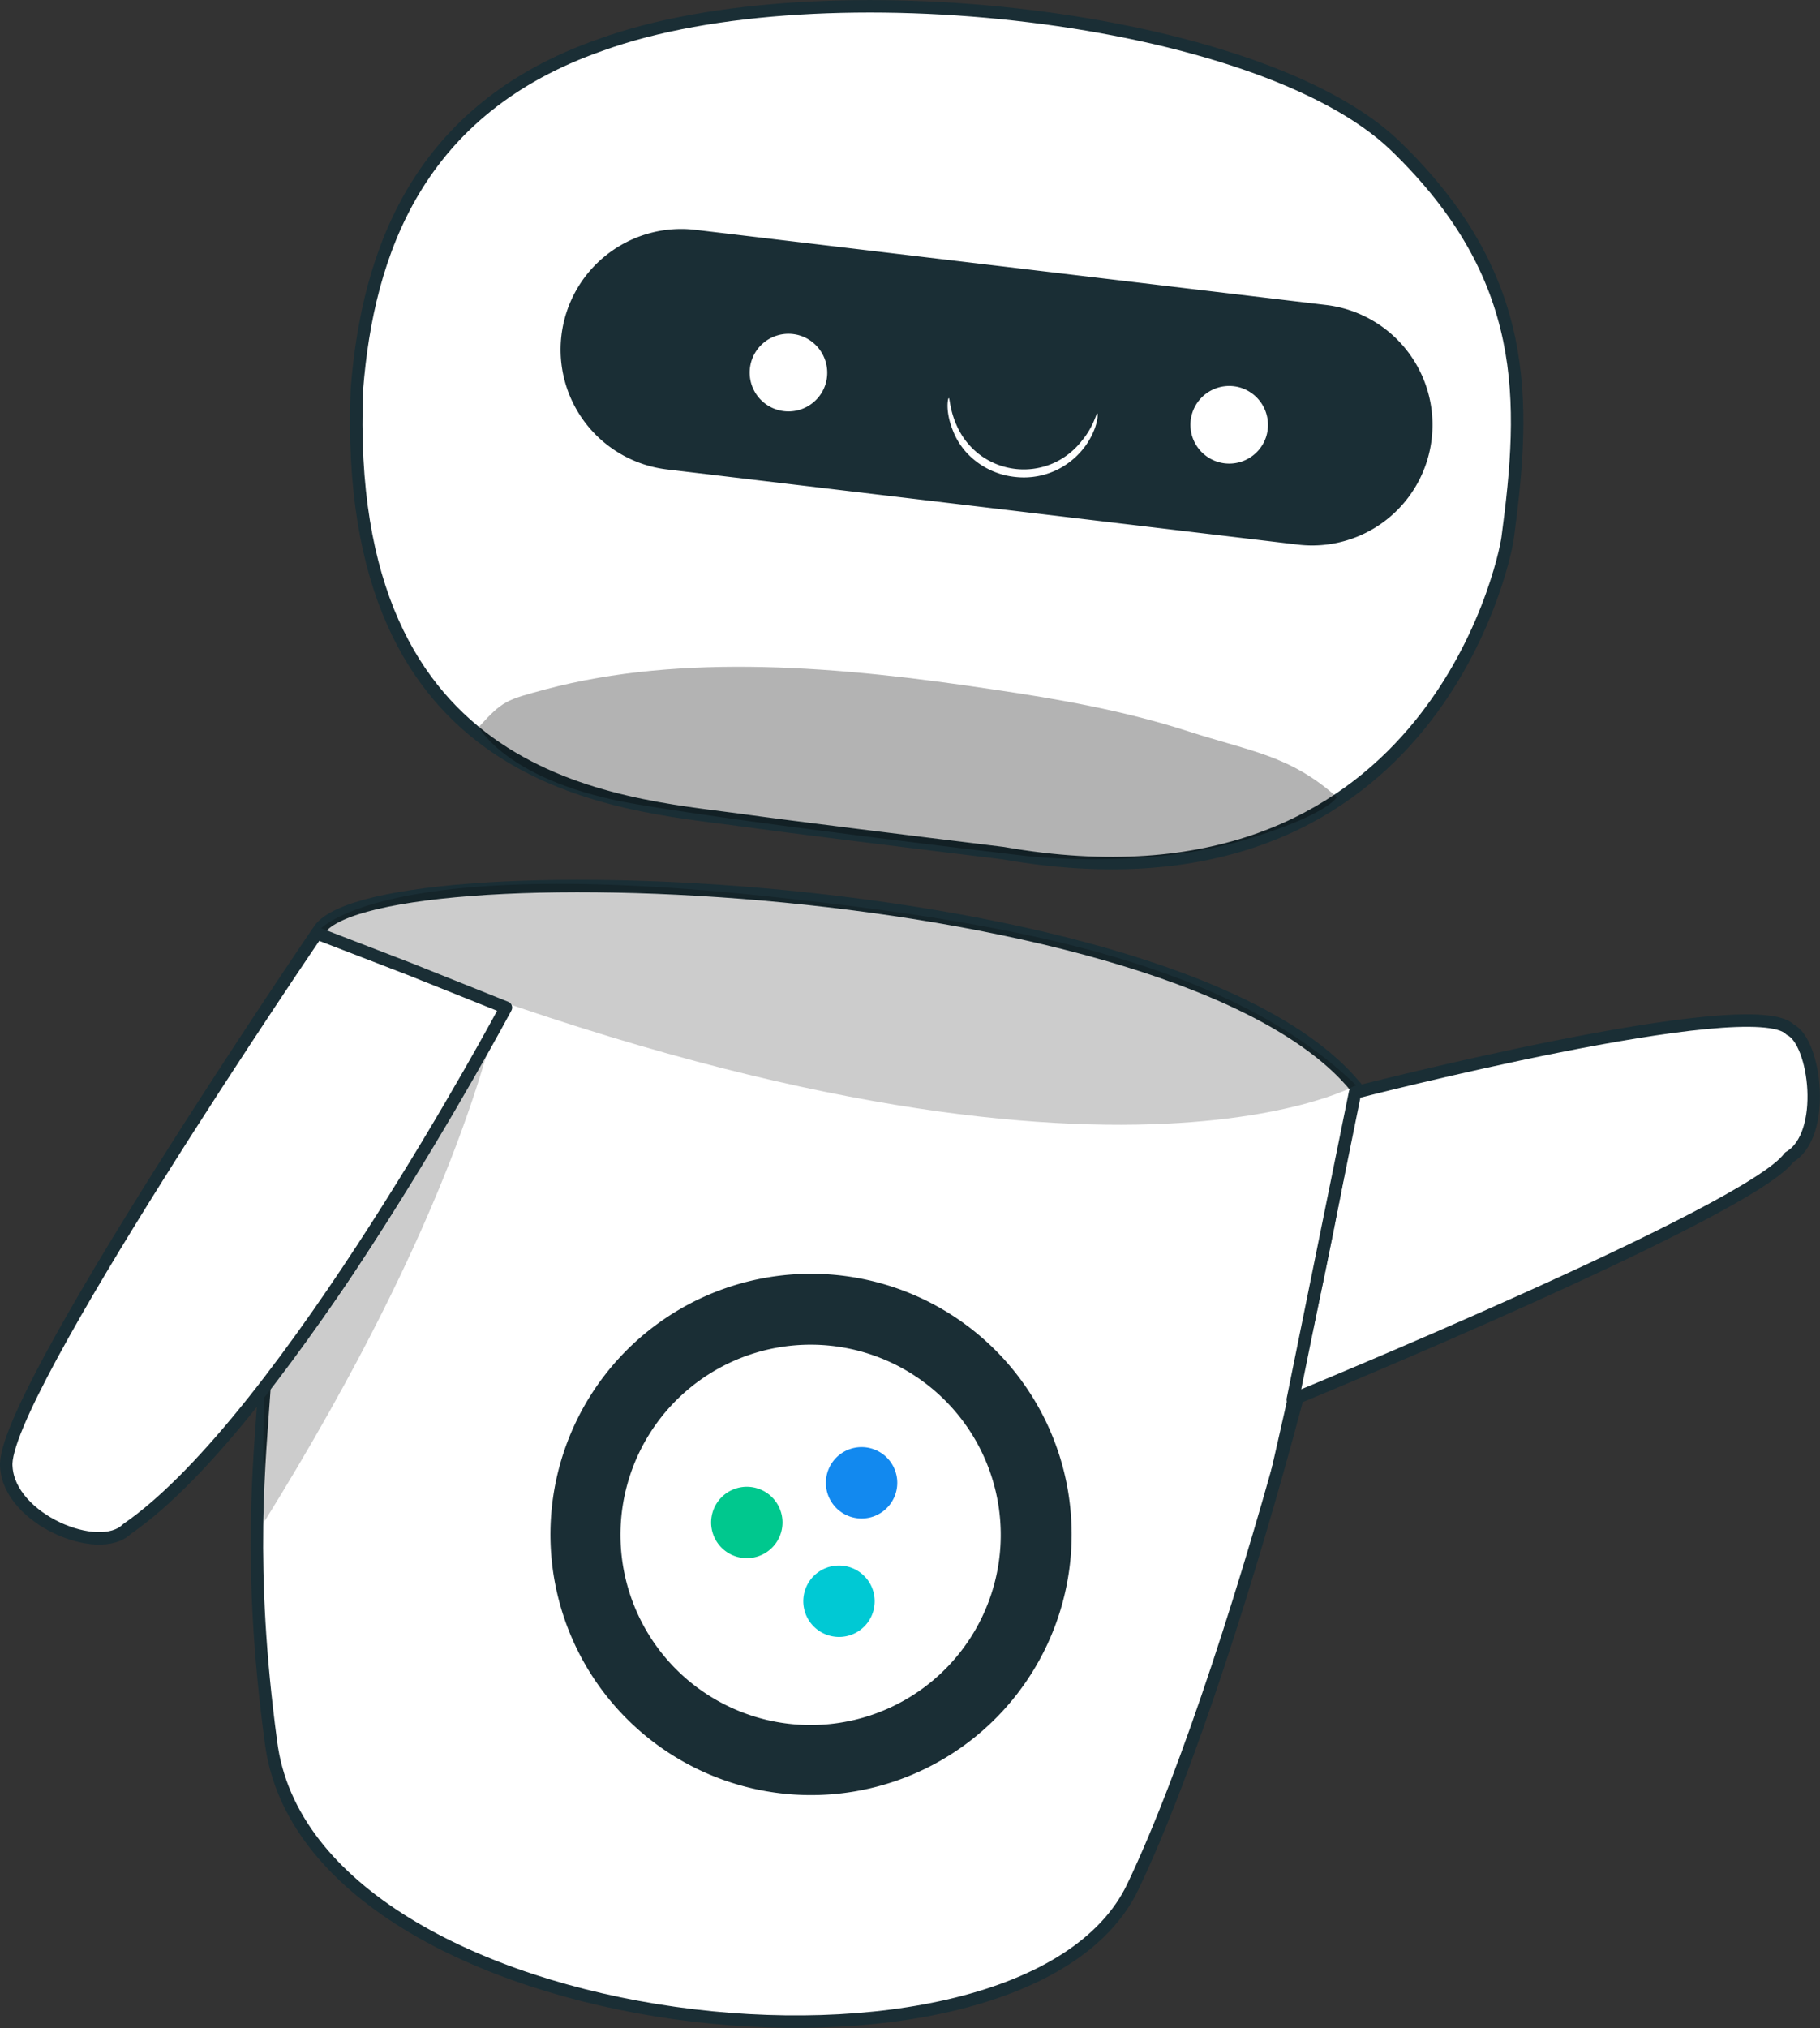
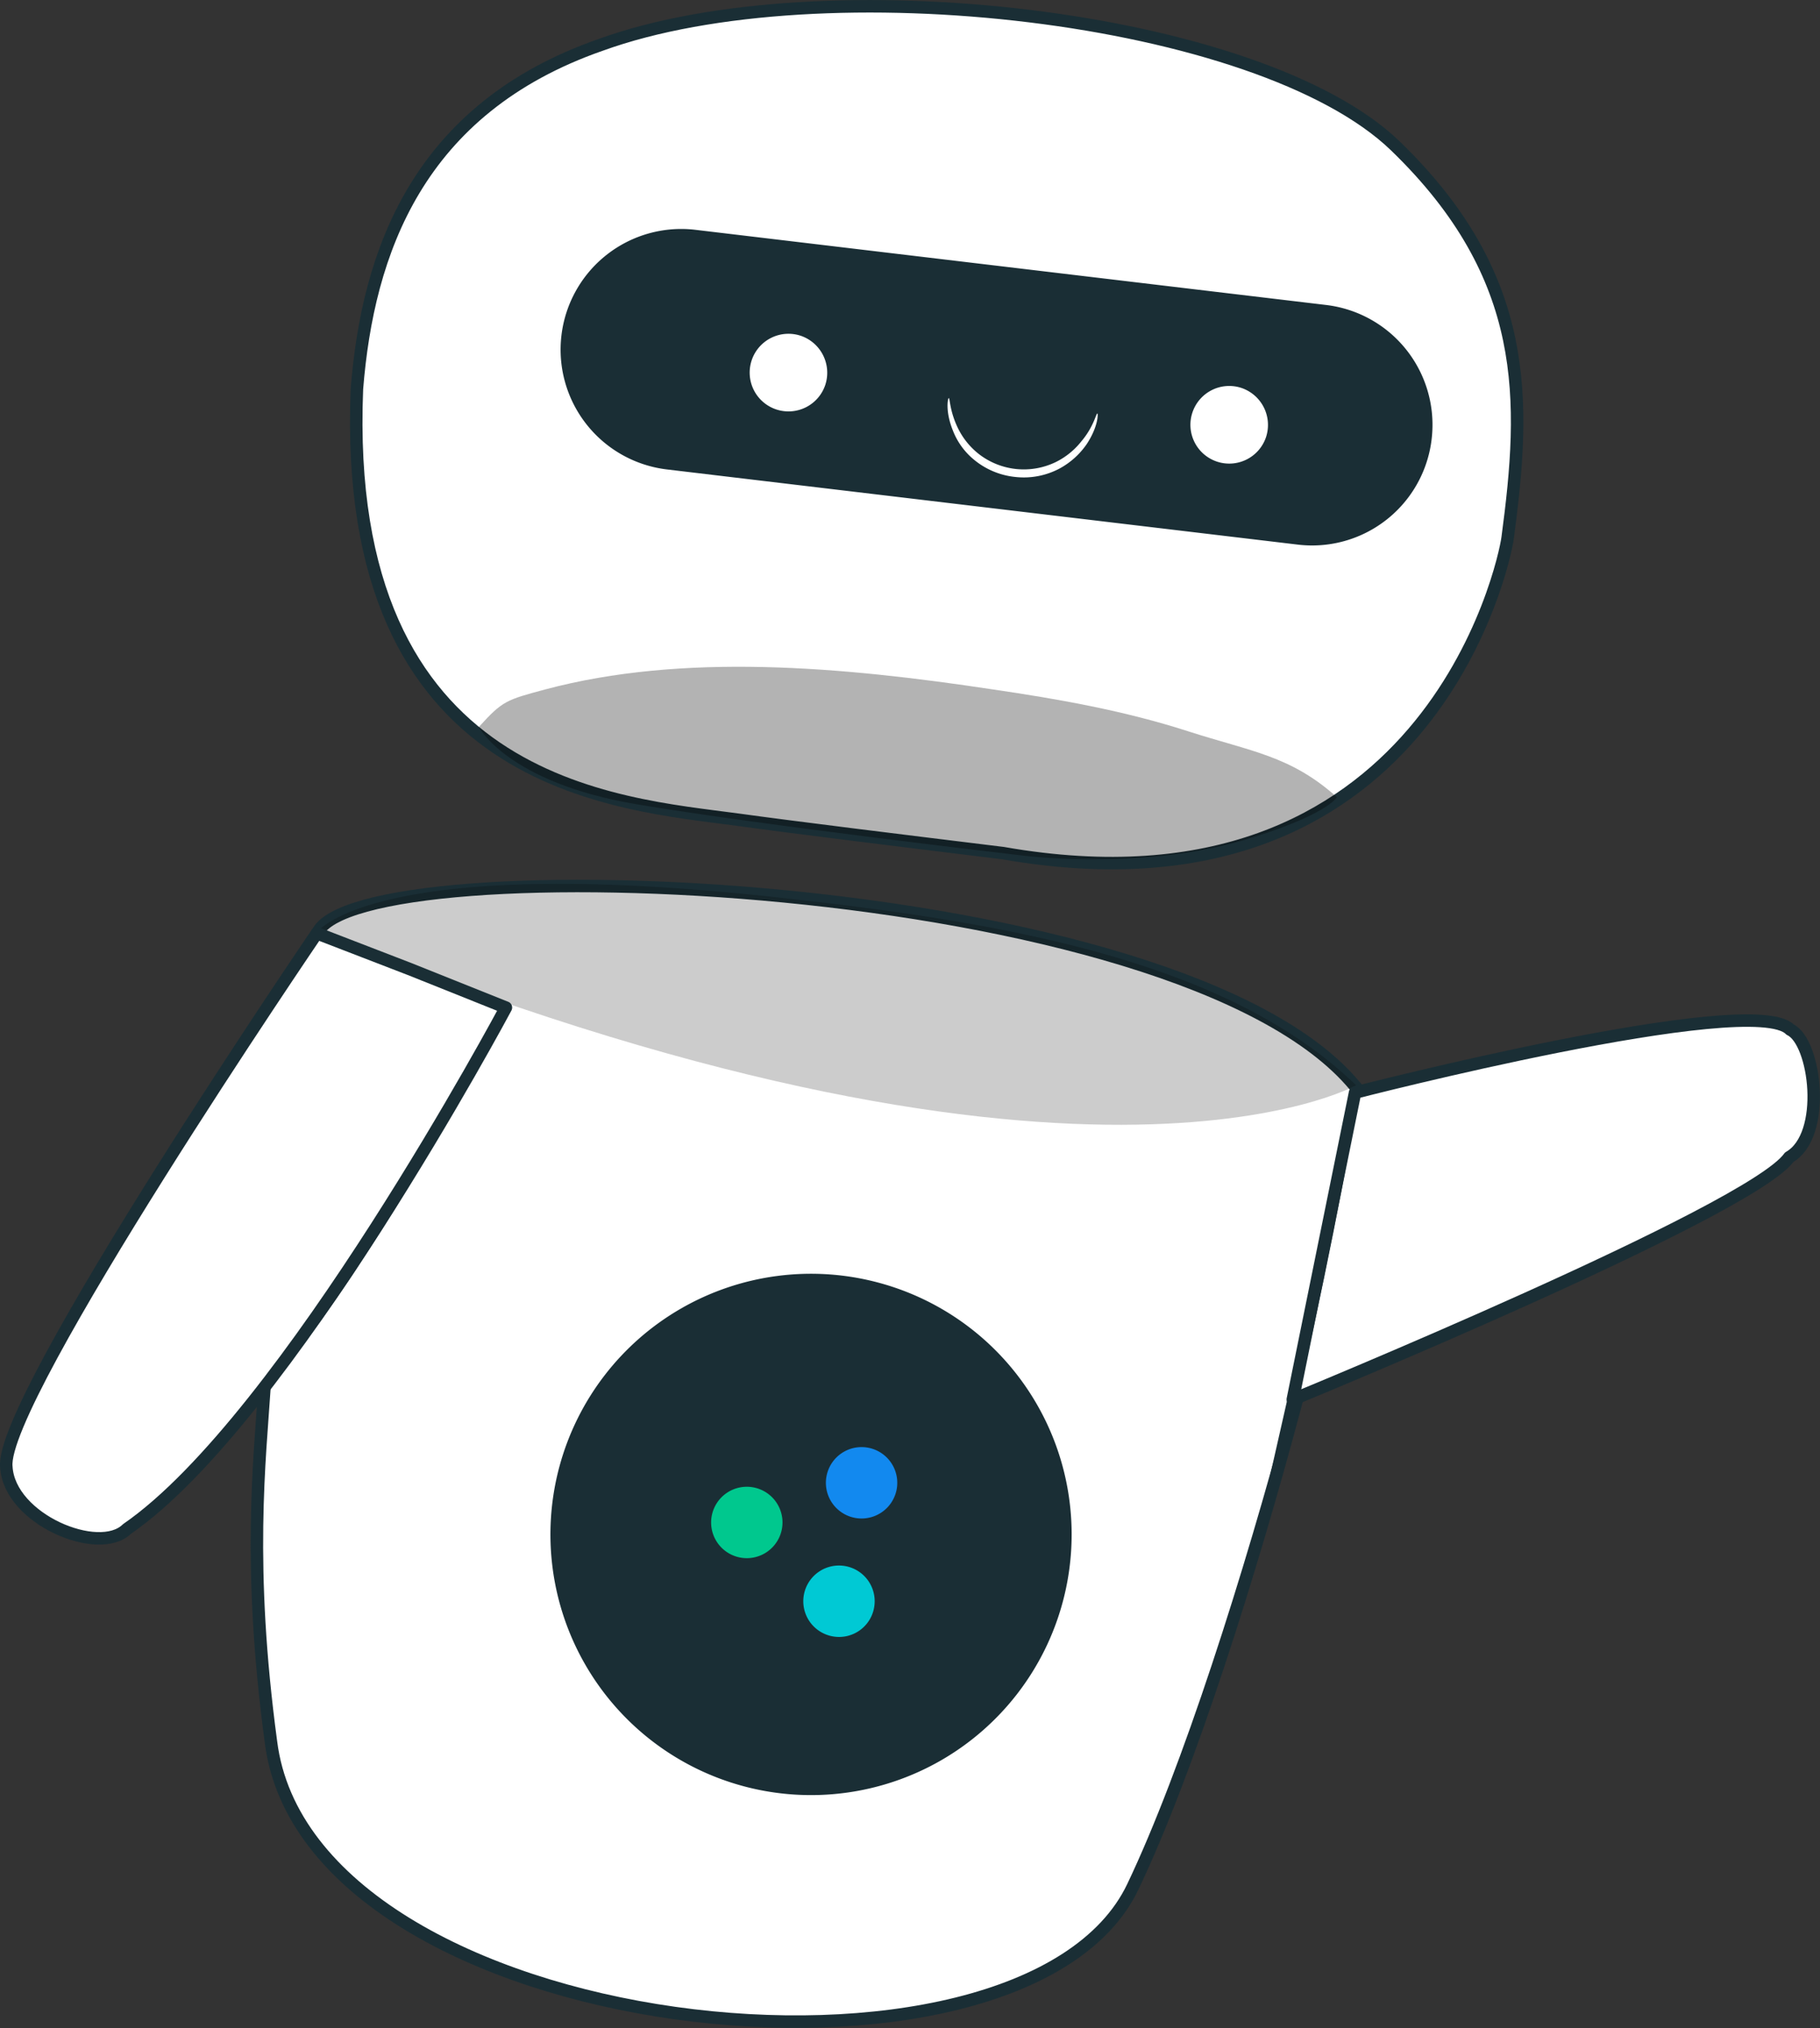
<svg xmlns="http://www.w3.org/2000/svg" width="348.694" height="388.498" viewBox="0 0 348.694 388.498">
  <rect x="0" y="0" width="348.694" height="388.498" fill="#333333" stroke="none" />
  <defs>
    <clipPath id="clip-path">
      <rect id="Rectangle_3722" data-name="Rectangle 3722" width="164.406" height="36.891" fill="none" />
    </clipPath>
    <clipPath id="clip-path-2">
      <rect id="Rectangle_3723" data-name="Rectangle 3723" width="199.031" height="46.15" fill="none" />
    </clipPath>
    <clipPath id="clip-path-3">
      <rect id="Rectangle_3724" data-name="Rectangle 3724" width="42.812" height="89.64" fill="none" />
    </clipPath>
  </defs>
  <g id="robot_2.0" transform="translate(-106.074 -94.005)">
    <path id="Tracé_21251" data-name="Tracé 21251" d="M389.787,110.522c25.988,25.108,25.029,48.778,21.51,75.086-.641,4.958-15.513,74.606-96.677,60.373-19.592-2.4-40.382-4.957-50.778-6.4-22.87-3.118-76.125-6.077-73.007-82.523,2.079-26.068,11.6-53.655,46.7-65.89,42.3-15.354,126.263-5.758,152.251,19.351" transform="translate(-16.377 11.431)" fill="#fff" />
    <path id="Tracé_21252" data-name="Tracé 21252" d="M389.787,110.522c25.988,25.108,25.029,48.778,21.51,75.086-.641,4.958-15.513,74.606-96.677,60.373-19.592-2.4-40.382-4.957-50.778-6.4-22.87-3.118-76.125-6.077-73.007-82.523,2.079-26.068,11.6-53.655,46.7-65.89C279.836,75.817,363.8,85.413,389.787,110.522Z" transform="translate(-16.377 11.431)" fill="none" stroke="#1a2e35" stroke-linecap="round" stroke-linejoin="round" stroke-width="2.389" />
    <path id="Tracé_21253" data-name="Tracé 21253" d="M400.421,170.663h0a23.114,23.114,0,0,0-20.231-25.668L259.364,130.6a23.11,23.11,0,0,0-5.437,45.9l120.826,14.394a23.058,23.058,0,0,0,25.669-20.231" transform="translate(-20.055 7.424)" fill="#1a2e35" />
    <path id="Tracé_21254" data-name="Tracé 21254" d="M283,152.8a7.435,7.435,0,1,0,4.638,9.436A7.479,7.479,0,0,0,283,152.8" transform="translate(-23.461 5.536)" fill="#fff" />
    <path id="Tracé_21255" data-name="Tracé 21255" d="M375.376,163.735a7.435,7.435,0,1,0,4.638,9.436,7.479,7.479,0,0,0-4.638-9.436" transform="translate(-31.394 4.597)" fill="#fff" />
    <g id="Groupe_8727" data-name="Groupe 8727" transform="translate(197.808 221.721)" opacity="0.3">
      <g id="Groupe_8726" data-name="Groupe 8726">
        <g id="Groupe_8725" data-name="Groupe 8725" clip-path="url(#clip-path)">
          <path id="Tracé_21256" data-name="Tracé 21256" d="M362.405,255.547c-20.151,5.757-42.381,2.719-42.381,2.719s-49.737-5.757-73.407-9.756c-24.709-4.158-30.226-14.793-30.226-14.793,4.558-5.038,5.277-5.2,12.715-7.2,26.388-7.037,56.694-4.4,85.8,0,12.555,1.839,25.189,4.078,37.343,8s19.591,4.637,28.548,12.634c0,0-1.839,3.518-18.392,8.4" transform="translate(-216.391 -222.176)" />
        </g>
      </g>
    </g>
    <path id="Tracé_21257" data-name="Tracé 21257" d="M340.377,174.026a14.3,14.3,0,0,1-4.958,4.078,14.053,14.053,0,0,1-14.793-1.519,14.21,14.21,0,0,1-4-4.957c-1.6-3.279-1.52-5.758-1.76-5.758-.16,0-.719,2.479.8,6.238a13.557,13.557,0,0,0,4.078,5.6,14.723,14.723,0,0,0,7.916,3.278,14.576,14.576,0,0,0,8.4-1.6,14.934,14.934,0,0,0,5.2-4.638c2.24-3.358,2.24-5.917,2.08-5.917-.24-.08-.64,2.4-2.959,5.2" transform="translate(-27.021 4.381)" fill="#fff" />
    <path id="Tracé_21258" data-name="Tracé 21258" d="M181.451,277.164c-4.958,17.192-7.916,51.817-10.075,86.362-.96,14.713-3.358,34.7,1.2,68.529,7.2,57.254,144.015,71.968,165.126,27.747S385.36,309.549,380.322,306.51c-33.824-41.022-191.514-46.3-198.871-29.347" transform="translate(-14.589 -4.399)" fill="#fff" />
    <path id="Tracé_21259" data-name="Tracé 21259" d="M181.451,277.164c-4.958,17.192-7.916,51.817-10.075,86.362-.96,14.713-3.358,34.7,1.2,68.529,7.2,57.254,144.015,71.968,165.126,27.747S385.36,309.549,380.322,306.51C346.5,265.488,188.808,260.211,181.451,277.164Z" transform="translate(-14.589 -4.399)" fill="none" stroke="#1a2e35" stroke-linecap="round" stroke-linejoin="round" stroke-width="2.389" />
    <path id="Tracé_21260" data-name="Tracé 21260" d="M294.284,351.069a49.928,49.928,0,1,0,35.264,61.173,49.917,49.917,0,0,0-35.264-61.173" transform="translate(-19.87 -11.375)" fill="#1a2e35" />
-     <path id="Tracé_21261" data-name="Tracé 21261" d="M291.948,365.461a36.427,36.427,0,1,0,25.748,44.62,36.433,36.433,0,0,0-25.748-44.62" transform="translate(-21.133 -12.652)" fill="#fff" />
    <g id="Groupe_8730" data-name="Groupe 8730" transform="translate(166.862 263.298)" opacity="0.2">
      <g id="Groupe_8729" data-name="Groupe 8729">
        <g id="Groupe_8728" data-name="Groupe 8728" clip-path="url(#clip-path-2)">
          <path id="Tracé_21262" data-name="Tracé 21262" d="M381.569,306.232c-23.75-22.87-63.572-30.706-107.392-35.584-80.444-9.356-91.639,6.237-91.639,6.237,145.455,59.253,199.031,29.427,199.031,29.347" transform="translate(-182.538 -267.658)" />
        </g>
      </g>
    </g>
    <path id="Tracé_21263" data-name="Tracé 21263" d="M386.995,368.885s87.821-36.047,95.111-46.405c7.314-4.191,5.055-22.141.175-24.442-7.258-7.544-83.356,12.064-83.356,12.064Z" transform="translate(-33.235 -6.821)" fill="#fff" />
    <path id="Tracé_21264" data-name="Tracé 21264" d="M386.995,368.885s87.821-36.047,95.111-46.405c7.314-4.191,5.055-22.141.175-24.442-7.258-7.544-83.356,12.064-83.356,12.064Z" transform="translate(-33.235 -6.821)" fill="none" stroke="#1a2e35" stroke-linecap="round" stroke-linejoin="round" stroke-width="2.389" />
    <path id="Tracé_21265" data-name="Tracé 21265" d="M378.96,397.519c.64-2.719,1.359-6,2.239-9.756,2-8.716,4.478-19.831,7.277-32.146,2.638-12.395,5.038-23.509,6.956-32.225.879-3.838,1.6-7.037,2.24-9.756.559-2.319.879-3.518,1.039-3.518s0,1.359-.32,3.678-.879,5.678-1.6,9.836c-1.519,8.316-3.758,19.75-6.477,32.305-2.72,12.634-5.518,23.91-7.757,32.066-1.119,4.079-2.079,7.357-2.8,9.6s-1.12,3.439-1.28,3.439.08-1.28.48-3.518" transform="translate(-32.499 -8.007)" fill="#1a2e35" />
    <g id="Groupe_8733" data-name="Groupe 8733" transform="translate(156.515 295.714)" opacity="0.2">
      <g id="Groupe_8732" data-name="Groupe 8732">
        <g id="Groupe_8731" data-name="Groupe 8731" clip-path="url(#clip-path-3)">
-           <path id="Tracé_21266" data-name="Tracé 21266" d="M213.071,303.12c-8.4,12.154-16.873,24.229-25.269,36.384-5.277,7.517-13.354,18.391-16.312,27.028-.4,8.076-.32,16.952,0,26.228,16.713-26.947,33.665-58.933,42.541-89.4" transform="translate(-171.219 -303.12)" />
-         </g>
+           </g>
      </g>
    </g>
    <path id="Tracé_21270" data-name="Tracé 21270" d="M194.69,284.891l18.392,7.357s-42.061,78.845-72.608,99.875c-5.358,5.277-22.55-1.839-23.11-11.915-1.359-12.874,59.494-102.194,59.494-102.194Z" transform="translate(-10.077 -5.25)" fill="#fff" />
    <path id="Tracé_21271" data-name="Tracé 21271" d="M194.69,284.891l18.392,7.357s-42.061,78.845-72.608,99.875c-5.358,5.277-22.55-1.839-23.11-11.915-1.359-12.874,59.494-102.194,59.494-102.194Z" transform="translate(-10.077 -5.25)" fill="none" stroke="#1a2e35" stroke-linecap="round" stroke-linejoin="round" stroke-width="2.389" />
    <path id="Tracé_21272" data-name="Tracé 21272" d="M157.446,380.756c1.839-2,4.4-5.038,7.436-8.876,6.158-7.6,14.154-18.472,22.39-30.946s15.113-24.149,19.991-32.626q3.479-6,5.757-10.075a15.781,15.781,0,0,1,2.24-3.6c.159,0-.4,1.439-1.6,3.918-1.12,2.479-2.879,6.077-5.2,10.4-4.558,8.637-11.355,20.391-19.591,32.945a295.387,295.387,0,0,1-22.95,30.787c-3.2,3.758-6,6.637-7.916,8.556a23.468,23.468,0,0,1-3.2,2.879,17.11,17.11,0,0,1,2.639-3.358" transform="translate(-13.294 -6.677)" fill="#1a2e35" />
    <path id="Tracé_21273" data-name="Tracé 21273" d="M302.683,393.857a6.838,6.838,0,1,0-13.434-2.559,6.838,6.838,0,0,0,13.434,2.559" transform="translate(-24.832 -14.501)" fill="#1289ef" fill-rule="evenodd" />
    <path id="Tracé_21274" data-name="Tracé 21274" d="M278.625,402.168a6.838,6.838,0,1,0-13.434-2.559,6.838,6.838,0,0,0,13.434,2.559" transform="translate(-22.763 -15.215)" fill="#00c88e" fill-rule="evenodd" />
    <path id="Tracé_21275" data-name="Tracé 21275" d="M297.957,418.613a6.838,6.838,0,1,0-8,5.437,6.815,6.815,0,0,0,8-5.437" transform="translate(-24.424 -16.627)" fill="#00c9d4" fill-rule="evenodd" />
  </g>
</svg>